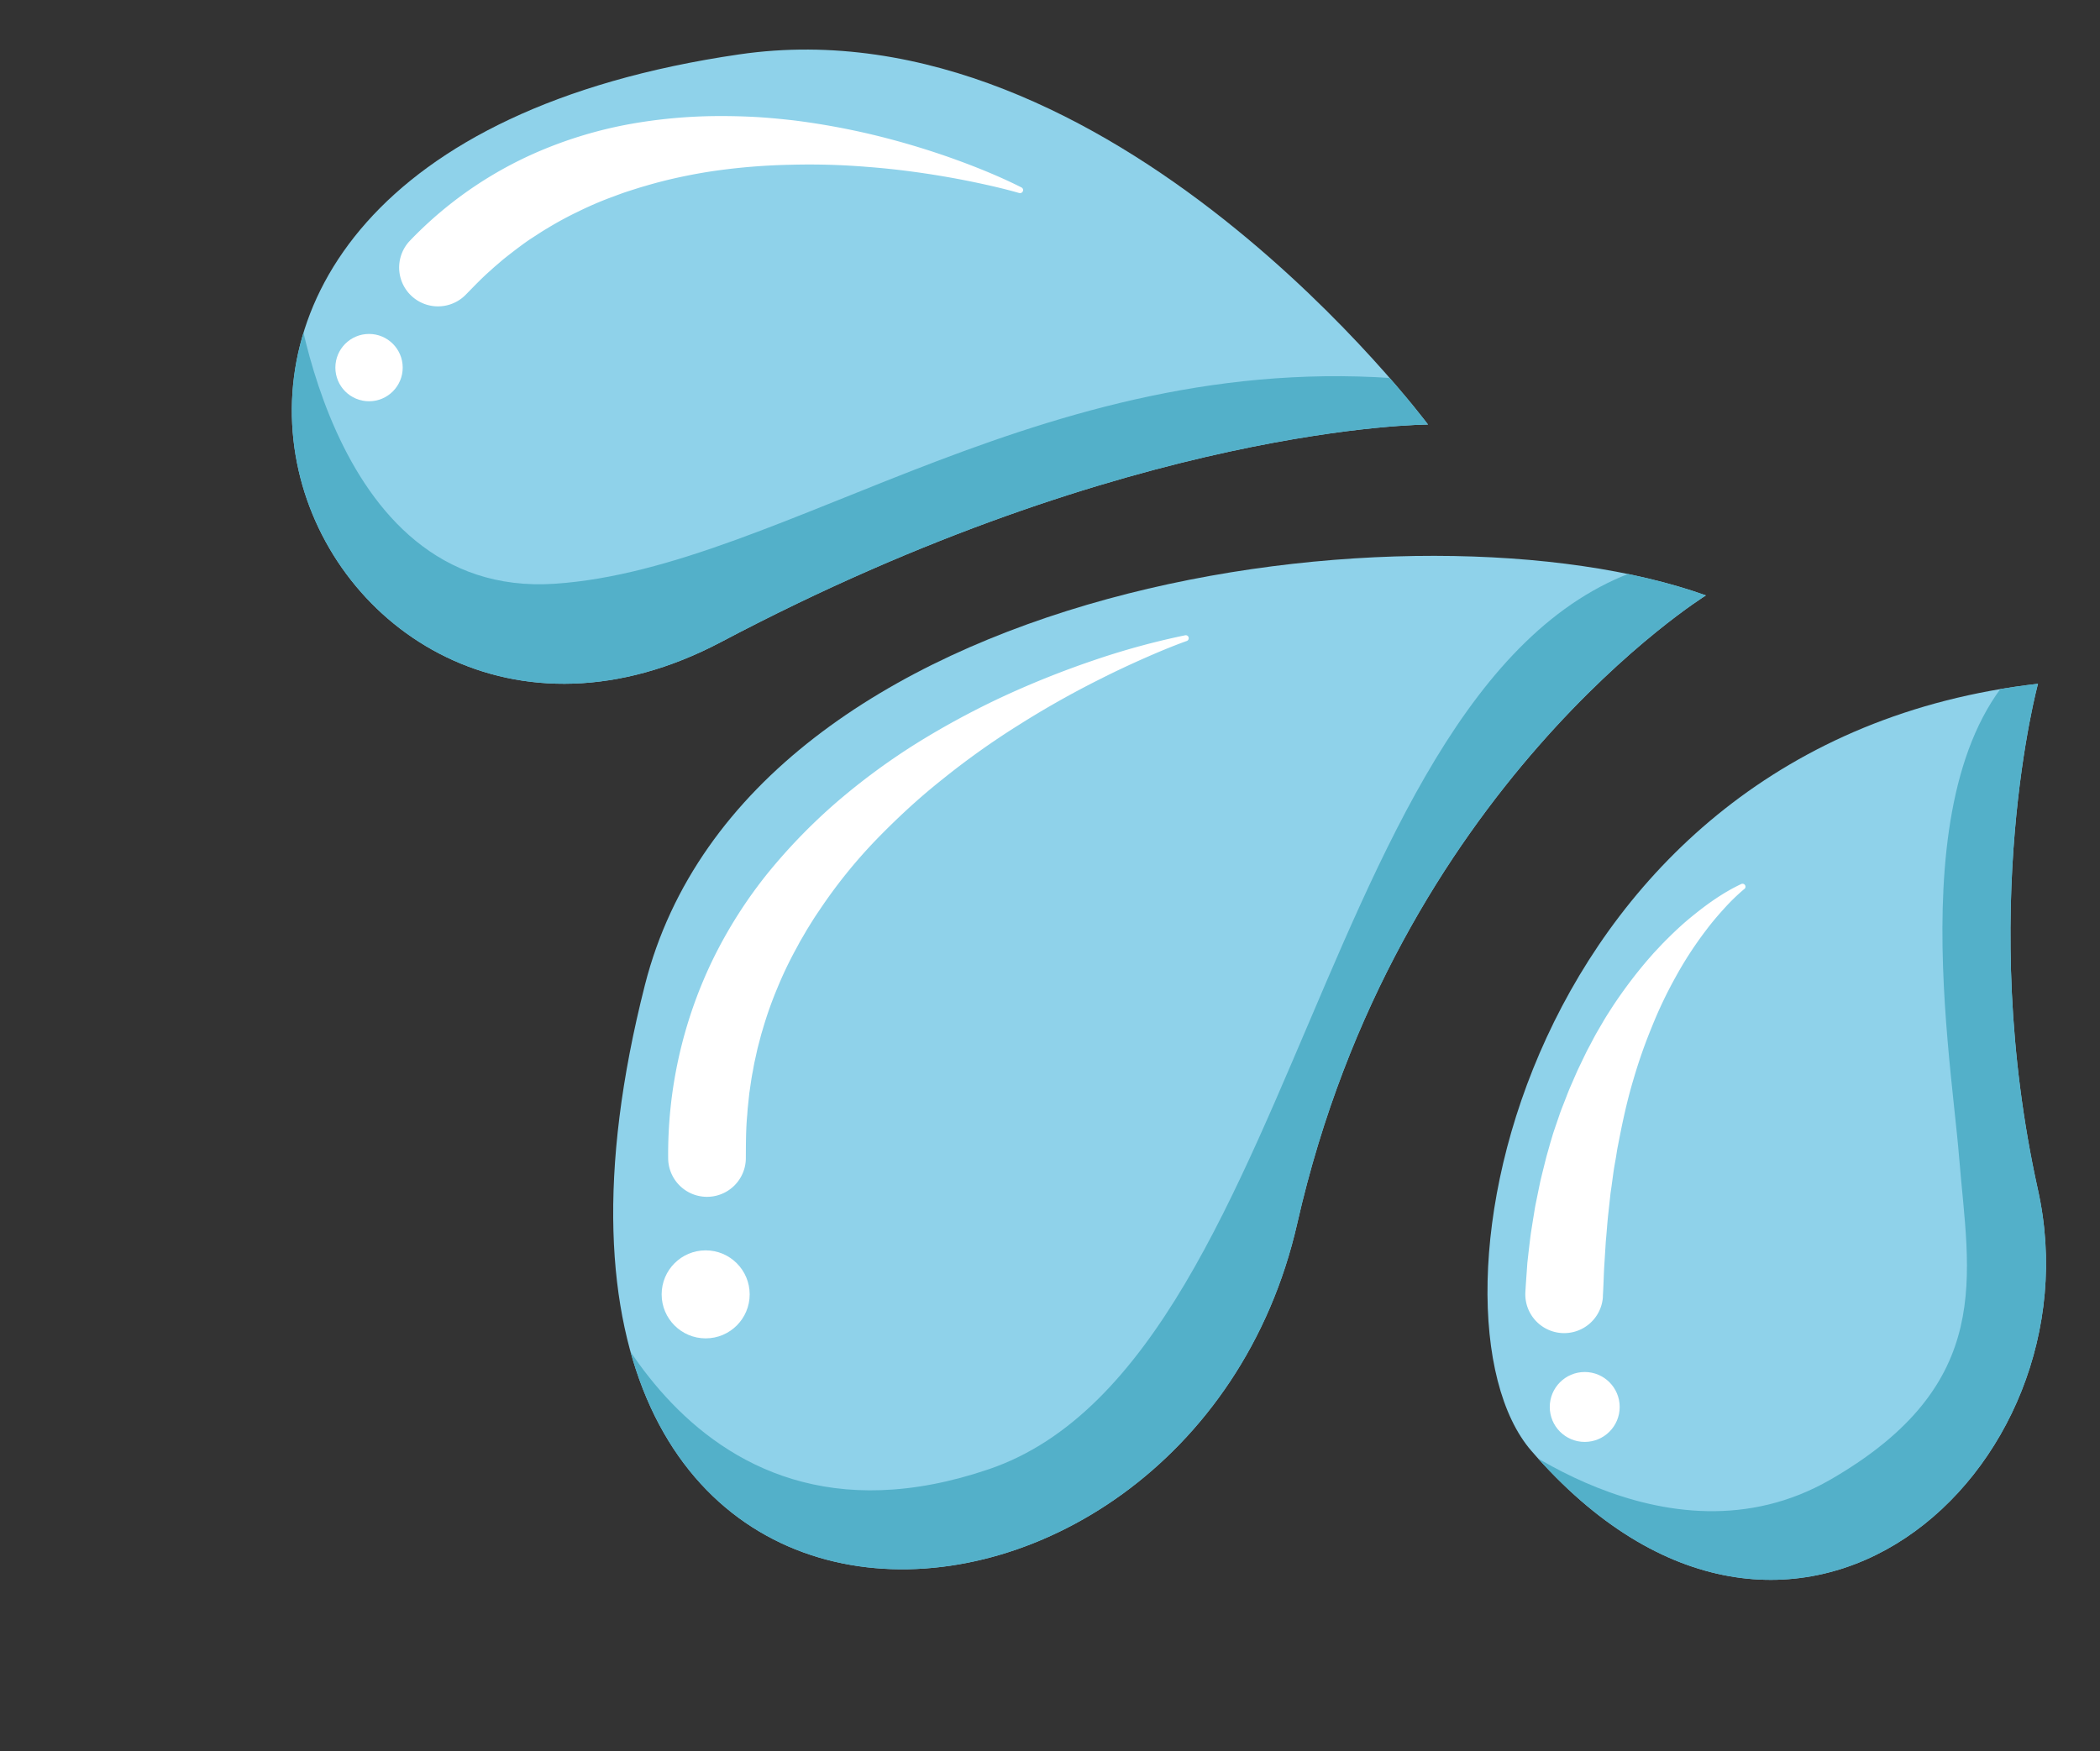
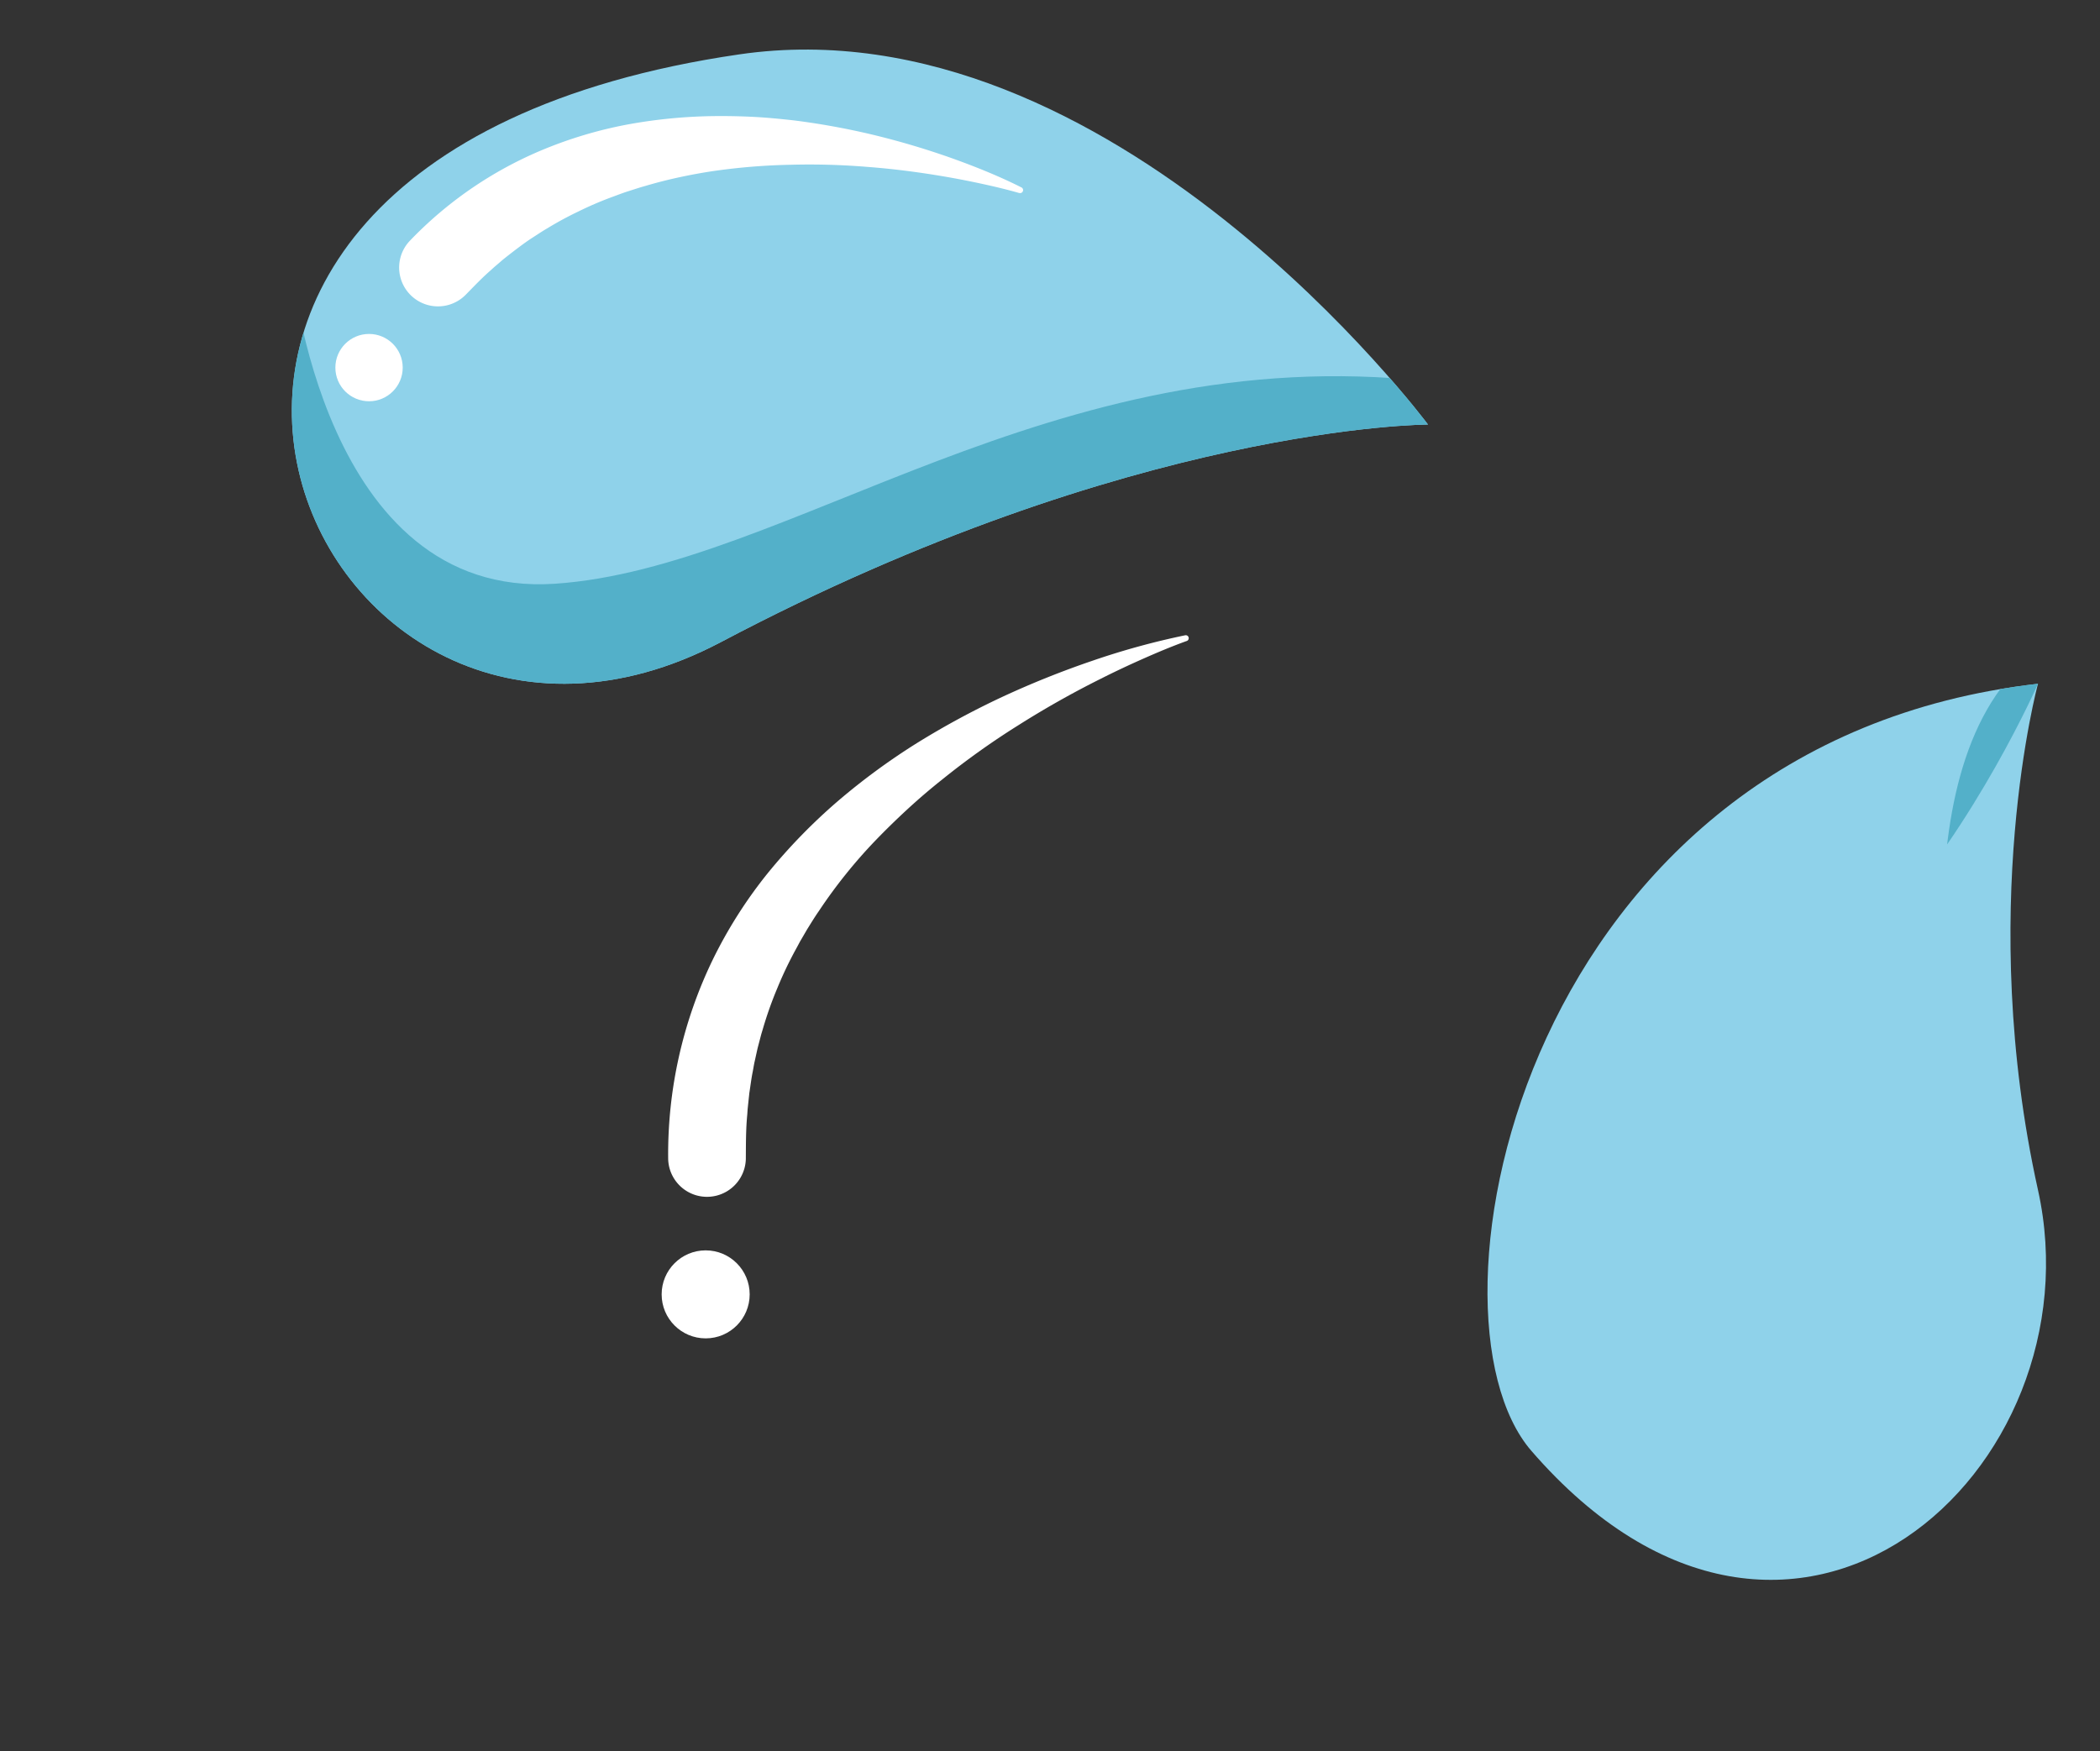
<svg xmlns="http://www.w3.org/2000/svg" height="867.3" preserveAspectRatio="xMidYMid meet" version="1.0" viewBox="-81.0 112.7 1039.7 867.3" width="1039.7" zoomAndPan="magnify">
  <rect x="-81.0" y="112.7" width="1039.7" height="867.3" fill="#333333" stroke="none" />
  <defs>
    <clipPath id="a">
      <path d="M626,322.94s-146.14,0-350,107.69-357-237.64,9-291C469.63,112.7,626,322.94,626,322.94Z" fill="#8fd2ea" />
    </clipPath>
    <clipPath id="b">
-       <path d="M763.59,407.55s-153.29,95-202.3,310.88c-53.84,237.16-417.91,255.1-323-117.94C289.56,398.69,622.33,356.92,763.59,407.55Z" fill="#8fd2ea" />
-     </clipPath>
+       </clipPath>
    <clipPath id="c">
-       <path d="M928,451.31S897.33,563.7,928,702s-121.87,278-250.82,129.18C617.9,762.71,673,480.32,928,451.31Z" fill="#8fd2ea" />
+       <path d="M928,451.31s-121.87,278-250.82,129.18C617.9,762.71,673,480.32,928,451.31Z" fill="#8fd2ea" />
    </clipPath>
  </defs>
  <g data-name="Layer 5">
    <g id="change1_1">
      <path d="M626,322.94s-146.14,0-350,107.69-357-237.64,9-291C469.63,112.7,626,322.94,626,322.94Z" fill="#8fd2ea" />
    </g>
    <g clip-path="url(#a)">
      <g id="change2_2">
        <path d="M63.57,244.91s15,164.57,130.11,156.87S439.51,280.76,626,301.53l16,27.18S375.52,374.86,278.68,458.19-2.14,391.86,63.57,244.91Z" fill="#53b0c9" />
      </g>
      <g id="change3_1">
        <path d="M423.57,208.28c-6.1-1.76-12.37-3.24-18.6-4.59s-12.51-2.57-18.79-3.64c-12.55-2.13-25.14-3.75-37.72-4.7a347.8,347.8,0,0,0-37.59-1.07A311.14,311.14,0,0,0,274,197.15c-6.06.84-12.06,1.93-18,3.19s-11.78,2.74-17.52,4.45c-2.89.8-5.72,1.75-8.56,2.65s-5.61,2-8.37,3a173,173,0,0,0-16.22,7,168.76,168.76,0,0,0-15.39,8.34c-2.52,1.45-4.91,3.09-7.35,4.65s-4.78,3.27-7.08,5-4.59,3.51-6.85,5.3c-1.13.91-2.2,1.88-3.3,2.81s-2.2,1.87-3.25,2.87c-4.37,3.77-8.36,8-12.4,12.11l-.28.28a19.23,19.23,0,0,1-27.7-26.67,194.56,194.56,0,0,1,69.67-46.76,210.62,210.62,0,0,1,39.94-11.32,254.2,254.2,0,0,1,40.61-3.85q10.13-.13,20.15.38c6.69.35,13.33,1,19.93,1.74a363.55,363.55,0,0,1,39,7.08,390.79,390.79,0,0,1,37.66,11.09c6.15,2.17,12.24,4.47,18.26,6.95s11.92,5.13,17.77,8.07a1.48,1.48,0,0,1,.65,2,1.45,1.45,0,0,1-1.72.75Z" fill="#fff" />
      </g>
      <g id="change3_2">
        <circle cx="101.71" cy="294.74" fill="#fff" r="16.67" />
      </g>
    </g>
    <g id="change1_2">
-       <path d="M763.59,407.55s-153.29,95-202.3,310.88c-53.84,237.16-417.91,255.1-323-117.94C289.56,398.69,622.33,356.92,763.59,407.55Z" fill="#8fd2ea" />
-     </g>
+       </g>
    <g clip-path="url(#b)" id="change2_1">
-       <path d="M204.91,728.68s48.46,164.55,203.83,111.53C570.27,785.09,573.61,403.62,763.59,388l25.89,29.21S633.08,513.31,617.7,710.73,201.07,1041.48,204.91,728.68Z" fill="#53b0c9" />
-     </g>
+       </g>
    <g id="change3_3">
      <path d="M506.54,430.12c-7.31,2.63-14.55,5.68-21.68,8.84s-14.19,6.48-21.14,10a460.79,460.79,0,0,0-40.49,22.85,386.82,386.82,0,0,0-37.48,26.69q-9,7.13-17.33,14.8t-16.16,15.79a252.06,252.06,0,0,0-27.81,34.72c-2.09,3-4,6.15-5.93,9.25l-2.75,4.73c-.95,1.56-1.74,3.2-2.63,4.78a191.5,191.5,0,0,0-9.34,19.58,187.69,187.69,0,0,0-7.18,20.31c-.25.86-.53,1.71-.77,2.57l-.68,2.6c-.43,1.74-.94,3.45-1.32,5.2l-1.16,5.24c-.41,1.74-.67,3.51-1,5.27-.73,3.5-1.13,7.06-1.69,10.59l-.57,5.34-.28,2.67-.18,2.69c-.7,7.13-.66,14.34-.71,21.53v.4a19.23,19.23,0,0,1-38.45.05A220.86,220.86,0,0,1,272,587.7a227.7,227.7,0,0,1,27.1-42.59,282.31,282.31,0,0,1,34.61-35.6,326.69,326.69,0,0,1,39.38-28.91,406.9,406.9,0,0,1,42.45-22.94,452.05,452.05,0,0,1,44.4-17.78,372.8,372.8,0,0,1,45.87-12.59,1.47,1.47,0,0,1,.78,2.82Z" fill="#fff" />
    </g>
    <g id="change3_4">
      <circle cx="268.37" cy="753.68" fill="#fff" r="21.79" />
    </g>
    <g id="change1_3">
      <path d="M928,451.31S897.33,563.7,928,702s-121.87,278-250.82,129.18C617.9,762.71,673,480.32,928,451.31Z" fill="#8fd2ea" />
    </g>
    <g clip-path="url(#c)">
      <g id="change2_3">
        <path d="M655.45,817.7s87.88,75.07,169.93,27.64,68.27-101.27,63.62-159-32.41-212.81,48.77-257.67L932,651.79s57.47,133.3,17.73,189.7S718.84,1014.41,655.45,817.7Z" fill="#53b0c9" />
      </g>
      <g id="change3_5">
-         <path d="M782.52,553a101.07,101.07,0,0,0-10,9.73c-3.14,3.45-6.15,7-8.94,10.73a184.55,184.55,0,0,0-15.07,23.21,213.88,213.88,0,0,0-11.77,24.77,254.83,254.83,0,0,0-9,25.71c-2.62,8.67-4.64,17.52-6.43,26.37L720,680.21c-.46,2.2-.72,4.47-1.13,6.69s-.8,4.43-1.11,6.67l-.91,6.73-.49,3.34L716,707l-.74,6.74c-.51,4.49-.76,9-1.22,13.53l-.85,13.57c-.21,4.54-.34,9.08-.61,13.61l0,.64a19.23,19.23,0,0,1-38.39-2.22c.27-5,.68-9.91,1-14.85.57-4.95,1.1-9.89,1.77-14.82l1.17-7.38c.43-2.46.75-4.92,1.27-7.37l1.5-7.34.76-3.66.88-3.65,1.82-7.27c.61-2.42,1.36-4.81,2-7.22l1.07-3.6c.35-1.19.72-2.39,1.13-3.57L691,665c.79-2.37,1.75-4.7,2.65-7s1.77-4.68,2.78-7l3-6.88c1-2.3,2.14-4.53,3.2-6.79l1.64-3.38c.54-1.12,1.16-2.22,1.74-3.33,1.18-2.2,2.31-4.43,3.54-6.61l3.79-6.47c1.28-2.14,2.66-4.23,4-6.34a230.53,230.53,0,0,1,18-23.82l2.45-2.79,2.55-2.71c1.67-1.83,3.43-3.57,5.19-5.31,3.52-3.47,7.15-6.81,11-9.93,7.63-6.24,15.59-11.94,24.57-16.17a1.47,1.47,0,0,1,1.56,2.46Z" fill="#fff" />
-       </g>
+         </g>
      <g id="change3_6">
        <circle cx="703.59" cy="809.44" fill="#fff" r="17.31" />
      </g>
    </g>
  </g>
</svg>